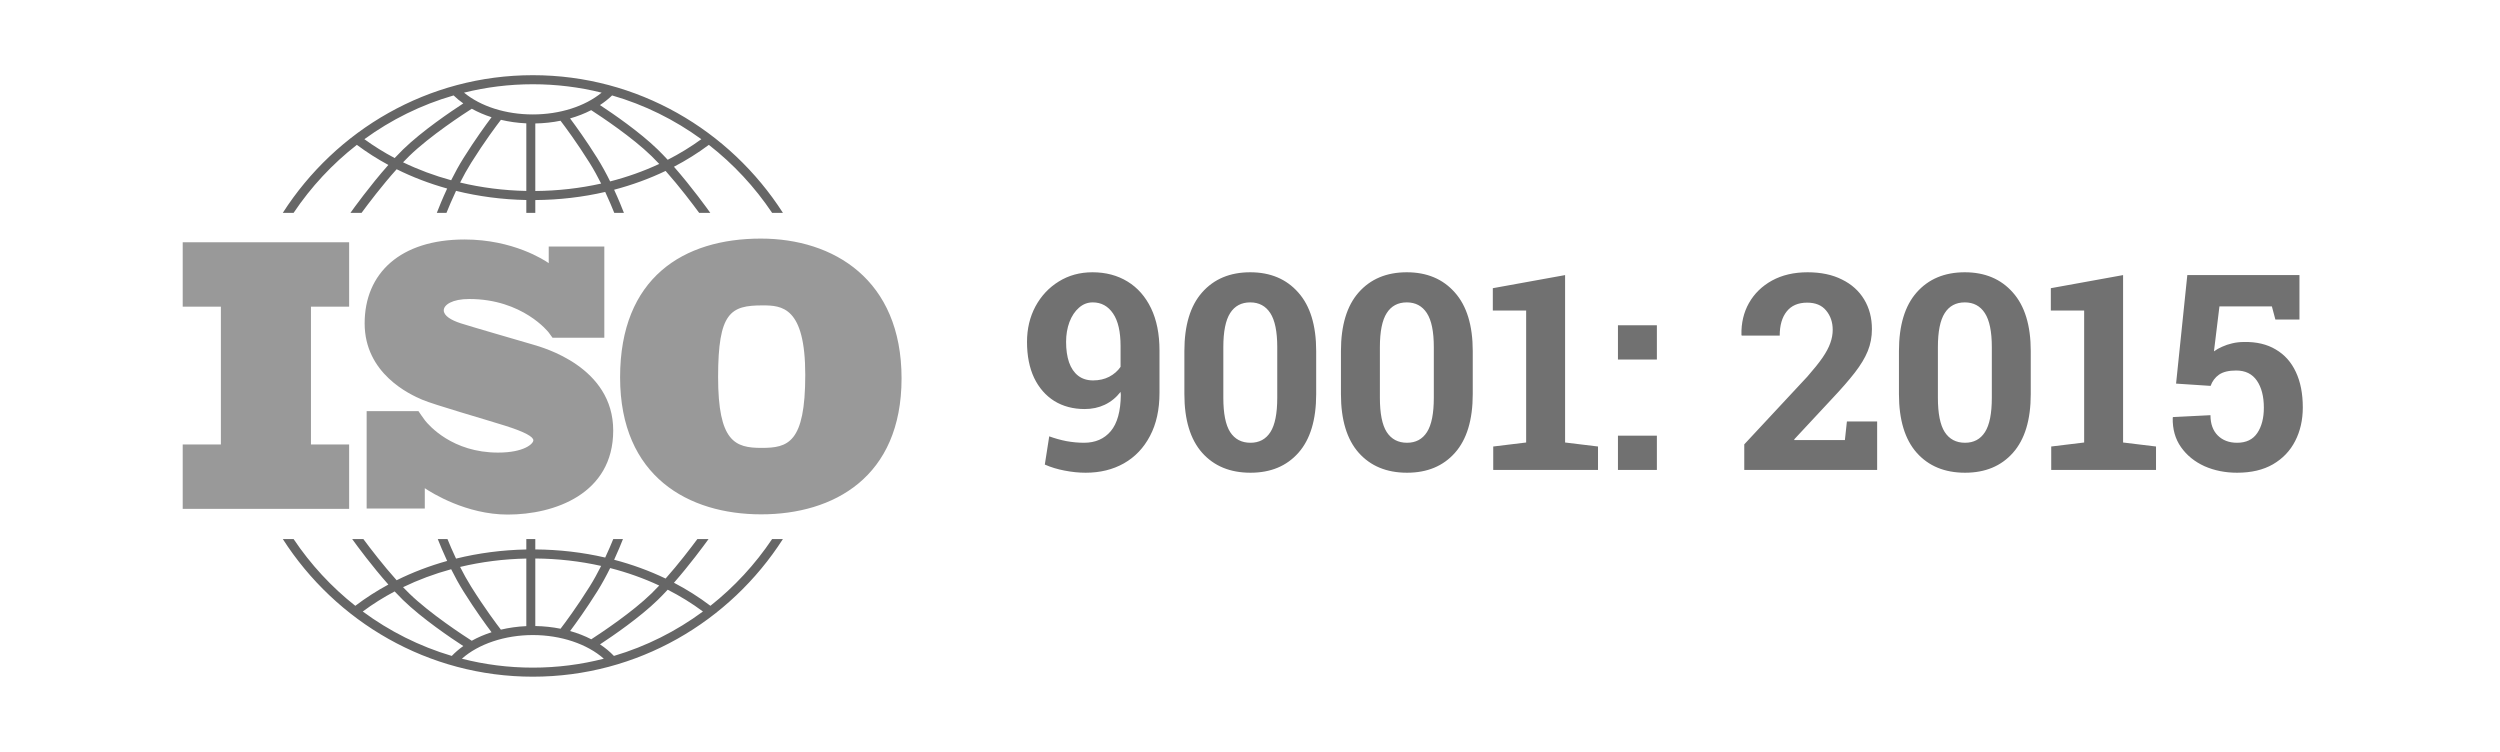
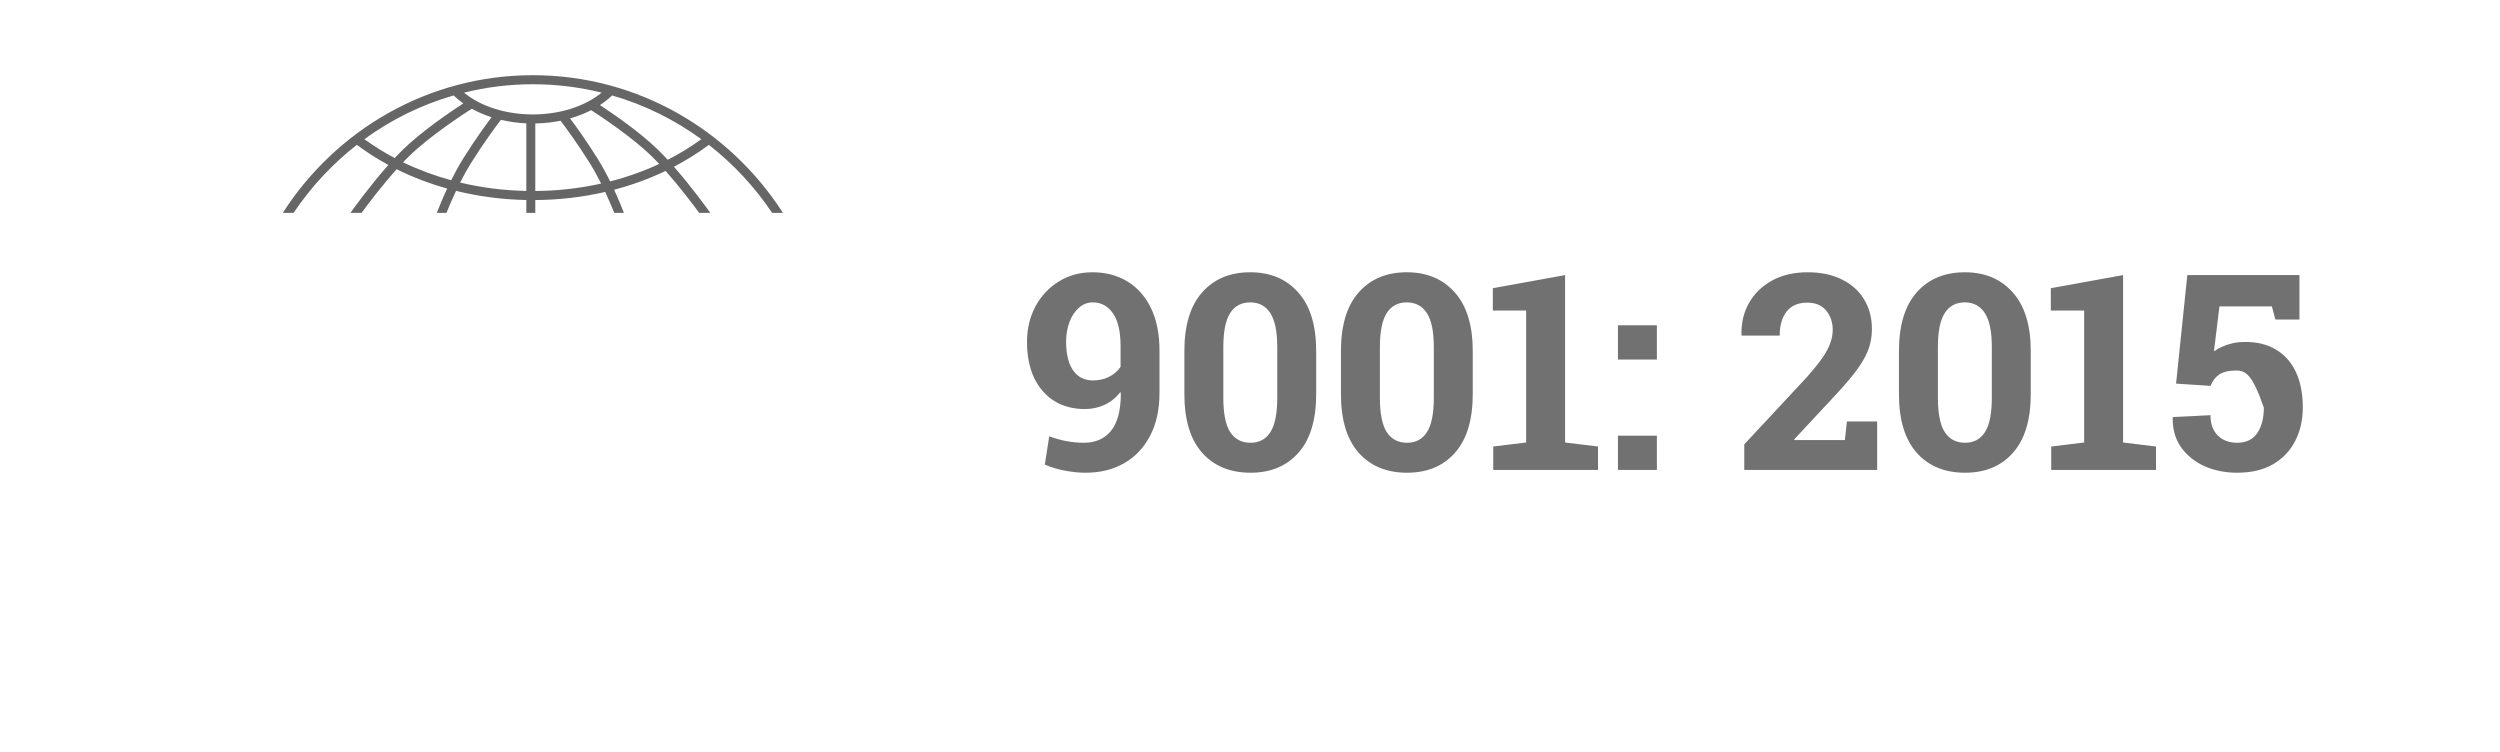
<svg xmlns="http://www.w3.org/2000/svg" width="133" height="40" viewBox="0 0 133 40" fill="none">
-   <path d="M24.713 12.741C27.299 12.741 28.966 13.841 29.192 13.999V13.115H32.15V17.969H29.395C29.345 17.896 29.196 17.696 29.189 17.686C29.189 17.686 27.817 15.907 24.962 15.907C24.056 15.907 23.608 16.219 23.608 16.511C23.609 16.802 24.007 17.034 24.494 17.194C24.983 17.355 27.798 18.168 28.345 18.329C28.892 18.49 32.623 19.516 32.623 22.902C32.623 26.289 29.479 27.375 27.012 27.375C24.801 27.375 22.959 26.214 22.599 25.972V27.055H19.506V21.871H22.261C22.312 21.945 22.387 22.054 22.419 22.102C22.447 22.145 22.529 22.256 22.599 22.351V22.354C22.819 22.634 24.069 24.078 26.494 24.078C27.887 24.078 28.374 23.606 28.374 23.425C28.374 23.244 27.966 22.992 26.852 22.641C25.738 22.289 23.131 21.546 22.464 21.265C21.797 20.983 19.399 19.877 19.399 17.204C19.399 14.531 21.3 12.741 24.713 12.741ZM40.477 12.693C44.337 12.694 47.963 14.863 47.963 20.129C47.963 25.395 44.337 27.363 40.494 27.363C36.651 27.363 32.989 25.377 32.989 20.074C32.989 14.771 36.363 12.693 40.477 12.693ZM18.574 16.314H16.543V23.644H18.574V27.07H9.72V23.644H11.751V16.314H9.72V12.888H18.574V16.314ZM40.566 16.247C38.871 16.247 38.203 16.612 38.203 20.056C38.203 23.5 39.105 23.828 40.513 23.828C41.92 23.828 42.84 23.572 42.84 19.946C42.84 16.32 41.595 16.247 40.566 16.247Z" fill="black" fill-opacity="0.4" />
  <path d="M15.62 11.323C16.544 9.944 17.681 8.722 18.985 7.706C19.512 8.1 20.072 8.457 20.661 8.775C19.674 9.887 18.79 11.118 18.644 11.323H19.236C19.591 10.84 20.327 9.866 21.102 9.003C21.949 9.424 22.85 9.768 23.789 10.03C23.539 10.566 23.35 11.035 23.239 11.323H23.753C23.872 11.026 24.045 10.612 24.261 10.154C25.46 10.45 26.716 10.616 28 10.641V11.324H28.478V10.643C29.753 10.634 31.002 10.487 32.197 10.211C32.4 10.646 32.564 11.039 32.678 11.323H33.192C33.085 11.046 32.907 10.603 32.671 10.094C33.627 9.842 34.545 9.507 35.41 9.093C36.155 9.933 36.852 10.857 37.195 11.323H37.787C37.645 11.124 36.807 9.956 35.854 8.871C36.509 8.529 37.13 8.14 37.711 7.706C39.014 8.722 40.151 9.944 41.076 11.323H41.651C38.826 6.92 33.918 4 28.348 4C22.777 4 17.87 6.92 15.045 11.323H15.62ZM24.002 9.589C23.109 9.345 22.251 9.026 21.443 8.635C21.552 8.519 21.662 8.408 21.771 8.302C22.878 7.224 24.698 6.04 25.098 5.785C25.422 5.964 25.775 6.116 26.151 6.237C25.859 6.624 25.286 7.409 24.661 8.405C24.418 8.792 24.197 9.199 24.002 9.589ZM28 10.158C26.791 10.134 25.608 9.982 24.478 9.711C24.654 9.362 24.852 9.003 25.065 8.663C25.784 7.516 26.433 6.654 26.649 6.374C27.08 6.477 27.534 6.541 28 6.562V10.158ZM28.478 10.161V6.568C28.938 6.56 29.389 6.511 29.82 6.423C30.067 6.746 30.685 7.576 31.366 8.663C31.59 9.02 31.797 9.399 31.981 9.766C30.855 10.017 29.679 10.152 28.478 10.161ZM32.46 9.651C32.258 9.243 32.026 8.813 31.77 8.405C31.178 7.46 30.631 6.705 30.328 6.3C30.727 6.186 31.105 6.039 31.451 5.86C32.012 6.223 33.639 7.307 34.66 8.302C34.796 8.434 34.933 8.575 35.071 8.721C34.245 9.106 33.37 9.418 32.46 9.651ZM37.311 7.405C36.751 7.813 36.152 8.179 35.522 8.501C35.345 8.31 35.168 8.126 34.992 7.955C34.037 7.024 32.614 6.048 31.917 5.59C32.154 5.435 32.371 5.263 32.564 5.077C34.289 5.574 35.89 6.37 37.311 7.405ZM28.348 4.482C29.609 4.482 30.835 4.638 32.008 4.929C31.118 5.659 29.783 6.088 28.348 6.088C26.906 6.088 25.575 5.661 24.686 4.929C25.86 4.638 27.086 4.482 28.348 4.482ZM24.132 5.077C24.289 5.229 24.461 5.371 24.647 5.502C24.016 5.913 22.461 6.96 21.439 7.955C21.292 8.098 21.144 8.25 20.996 8.408C20.431 8.109 19.892 7.775 19.385 7.405C20.806 6.37 22.407 5.574 24.132 5.077Z" fill="black" fill-opacity="0.6" />
-   <path d="M41.077 28.677C40.172 30.027 39.063 31.227 37.794 32.229C37.19 31.77 36.541 31.36 35.855 31.002C36.681 30.06 37.422 29.056 37.696 28.677H37.101C36.734 29.171 36.093 30.01 35.41 30.779C34.546 30.365 33.628 30.03 32.672 29.779C32.874 29.341 33.034 28.953 33.142 28.677H32.626C32.517 28.946 32.372 29.288 32.197 29.662C31.003 29.386 29.754 29.239 28.478 29.23V28.677H28V29.232C26.715 29.258 25.459 29.423 24.261 29.718C24.074 29.323 23.92 28.96 23.805 28.677H23.289C23.403 28.967 23.573 29.379 23.789 29.842C22.849 30.104 21.948 30.448 21.101 30.869C20.389 30.076 19.711 29.191 19.33 28.677H18.735C19.018 29.069 19.801 30.129 20.661 31.098C20.041 31.433 19.453 31.811 18.902 32.229C17.633 31.227 16.524 30.027 15.619 28.677H15.045C17.87 33.08 22.778 36 28.348 36C33.918 36 38.826 33.081 41.651 28.677L41.077 28.677ZM32.46 30.221C33.371 30.454 34.246 30.766 35.071 31.151C34.934 31.297 34.796 31.439 34.66 31.571C33.642 32.563 32.02 33.644 31.456 34.01C31.109 33.831 30.731 33.683 30.33 33.57C30.634 33.164 31.179 32.41 31.77 31.468C32.026 31.06 32.258 30.63 32.46 30.221ZM28.478 29.712C29.68 29.721 30.855 29.855 31.981 30.107C31.797 30.473 31.591 30.852 31.366 31.21C30.686 32.295 30.069 33.125 29.821 33.448C29.391 33.362 28.941 33.313 28.478 33.305V29.712H28.478ZM28 29.715V33.31C27.532 33.331 27.078 33.395 26.647 33.497C26.43 33.215 25.783 32.356 25.065 31.21C24.852 30.87 24.654 30.511 24.477 30.161C25.607 29.891 26.79 29.739 28 29.715ZM24.002 30.283C24.197 30.673 24.418 31.081 24.661 31.468C25.285 32.463 25.858 33.248 26.15 33.635C25.774 33.756 25.421 33.908 25.097 34.088C24.696 33.832 22.877 32.649 21.771 31.571C21.662 31.465 21.552 31.354 21.442 31.238C22.251 30.847 23.108 30.527 24.002 30.283ZM19.299 32.532C19.831 32.136 20.398 31.78 20.995 31.464C21.143 31.622 21.292 31.775 21.439 31.919C22.461 32.913 24.015 33.96 24.647 34.37C24.422 34.53 24.217 34.705 24.034 34.895C22.312 34.385 20.714 33.577 19.299 32.532ZM28.348 35.518C27.045 35.518 25.78 35.353 24.572 35.043C25.454 34.26 26.856 33.785 28.348 33.785C29.838 33.785 31.241 34.26 32.123 35.043C30.915 35.353 29.65 35.518 28.348 35.518ZM32.661 34.895C32.444 34.669 32.197 34.463 31.92 34.281C32.618 33.822 34.038 32.847 34.992 31.918C35.168 31.747 35.345 31.563 35.522 31.372C36.184 31.71 36.812 32.097 37.397 32.532C35.982 33.577 34.384 34.385 32.661 34.895Z" fill="black" fill-opacity="0.6" />
-   <path d="M57.755 25.149C57.395 25.149 57.022 25.111 56.638 25.036C56.258 24.964 55.907 24.858 55.584 24.715L55.819 23.213C56.118 23.322 56.424 23.408 56.737 23.469C57.056 23.526 57.366 23.555 57.67 23.555C58.273 23.555 58.747 23.348 59.094 22.936C59.44 22.523 59.618 21.88 59.628 21.006L59.614 20.85C59.381 21.149 59.101 21.377 58.773 21.533C58.451 21.685 58.095 21.761 57.706 21.761C57.093 21.761 56.555 21.619 56.09 21.334C55.629 21.044 55.271 20.634 55.015 20.102C54.763 19.566 54.637 18.928 54.637 18.187C54.637 17.49 54.787 16.861 55.086 16.301C55.39 15.741 55.803 15.299 56.325 14.977C56.851 14.649 57.449 14.485 58.119 14.485C58.826 14.485 59.447 14.649 59.984 14.977C60.52 15.304 60.938 15.779 61.237 16.4C61.536 17.022 61.685 17.772 61.685 18.65V20.899C61.685 21.792 61.517 22.556 61.18 23.192C60.847 23.828 60.385 24.314 59.791 24.651C59.203 24.983 58.524 25.149 57.755 25.149ZM58.154 20.238C58.472 20.238 58.757 20.173 59.008 20.045C59.26 19.912 59.462 19.737 59.614 19.518V18.408C59.614 17.644 59.481 17.067 59.215 16.678C58.949 16.284 58.588 16.087 58.133 16.087C57.858 16.087 57.613 16.182 57.4 16.372C57.186 16.557 57.017 16.811 56.894 17.134C56.776 17.452 56.716 17.803 56.716 18.187C56.716 18.605 56.768 18.968 56.873 19.276C56.982 19.585 57.143 19.822 57.357 19.988C57.57 20.154 57.836 20.238 58.154 20.238ZM66.526 25.149C65.444 25.149 64.587 24.796 63.956 24.089C63.325 23.377 63.009 22.335 63.009 20.964V18.678C63.009 17.312 63.322 16.272 63.949 15.56C64.58 14.844 65.434 14.485 66.512 14.485C67.584 14.485 68.436 14.844 69.067 15.56C69.703 16.272 70.021 17.312 70.021 18.678V20.964C70.021 22.335 69.706 23.377 69.075 24.089C68.448 24.796 67.599 25.149 66.526 25.149ZM66.526 23.555C66.991 23.555 67.345 23.365 67.587 22.985C67.829 22.606 67.95 21.998 67.95 21.163V18.465C67.95 17.639 67.826 17.036 67.58 16.657C67.333 16.277 66.977 16.087 66.512 16.087C66.042 16.087 65.686 16.277 65.444 16.657C65.202 17.036 65.081 17.639 65.081 18.465V21.163C65.081 21.998 65.202 22.606 65.444 22.985C65.691 23.365 66.051 23.555 66.526 23.555ZM74.855 25.149C73.773 25.149 72.916 24.796 72.285 24.089C71.654 23.377 71.338 22.335 71.338 20.964V18.678C71.338 17.312 71.652 16.272 72.278 15.56C72.909 14.844 73.763 14.485 74.841 14.485C75.913 14.485 76.765 14.844 77.397 15.56C78.032 16.272 78.35 17.312 78.35 18.678V20.964C78.35 22.335 78.035 23.377 77.404 24.089C76.777 24.796 75.928 25.149 74.855 25.149ZM74.855 23.555C75.32 23.555 75.674 23.365 75.916 22.985C76.158 22.606 76.279 21.998 76.279 21.163V18.465C76.279 17.639 76.156 17.036 75.909 16.657C75.662 16.277 75.306 16.087 74.841 16.087C74.371 16.087 74.015 16.277 73.773 16.657C73.531 17.036 73.41 17.639 73.41 18.465V21.163C73.41 21.998 73.531 22.606 73.773 22.985C74.02 23.365 74.38 23.555 74.855 23.555ZM79.44 25V23.754L81.191 23.541V16.521H79.418V15.332L83.263 14.635V23.541L85.014 23.754V25H79.44ZM86.075 25V23.178H88.146V25H86.075ZM86.075 19.127V17.305H88.146V19.127H86.075ZM92.795 25V23.64L96.155 20.031C96.496 19.642 96.765 19.307 96.959 19.027C97.154 18.742 97.291 18.484 97.372 18.251C97.458 18.014 97.5 17.779 97.5 17.547C97.5 17.143 97.384 16.801 97.151 16.521C96.924 16.241 96.587 16.101 96.141 16.101C95.661 16.101 95.298 16.258 95.051 16.571C94.805 16.88 94.681 17.307 94.681 17.853H92.659L92.645 17.81C92.631 17.183 92.764 16.621 93.044 16.123C93.329 15.62 93.737 15.221 94.268 14.927C94.805 14.633 95.436 14.485 96.162 14.485C96.874 14.485 97.484 14.614 97.992 14.87C98.504 15.121 98.898 15.475 99.173 15.931C99.448 16.386 99.586 16.913 99.586 17.511C99.586 17.924 99.513 18.313 99.365 18.678C99.218 19.039 98.988 19.421 98.675 19.825C98.362 20.228 97.958 20.691 97.465 21.213L95.45 23.377L95.464 23.413H98.148L98.255 22.423H99.864V25H92.795ZM104.541 25.149C103.459 25.149 102.602 24.796 101.971 24.089C101.34 23.377 101.024 22.335 101.024 20.964V18.678C101.024 17.312 101.337 16.272 101.964 15.56C102.595 14.844 103.449 14.485 104.527 14.485C105.599 14.485 106.451 14.844 107.082 15.56C107.718 16.272 108.036 17.312 108.036 18.678V20.964C108.036 22.335 107.721 23.377 107.089 24.089C106.463 24.796 105.613 25.149 104.541 25.149ZM104.541 23.555C105.006 23.555 105.36 23.365 105.602 22.985C105.844 22.606 105.965 21.998 105.965 21.163V18.465C105.965 17.639 105.841 17.036 105.594 16.657C105.348 16.277 104.992 16.087 104.527 16.087C104.057 16.087 103.701 16.277 103.459 16.657C103.217 17.036 103.096 17.639 103.096 18.465V21.163C103.096 21.998 103.217 22.606 103.459 22.985C103.706 23.365 104.066 23.555 104.541 23.555ZM109.125 25V23.754L110.877 23.541V16.521H109.104V15.332L112.948 14.635V23.541L114.7 23.754V25H109.125ZM119.014 25.149C118.382 25.149 117.803 25.033 117.277 24.801C116.755 24.563 116.339 24.226 116.031 23.79C115.722 23.353 115.575 22.831 115.589 22.224L115.604 22.188L117.597 22.088C117.597 22.549 117.727 22.909 117.988 23.17C118.249 23.427 118.591 23.555 119.014 23.555C119.498 23.555 119.856 23.382 120.089 23.035C120.321 22.689 120.437 22.24 120.437 21.69C120.437 21.092 120.314 20.612 120.067 20.252C119.82 19.891 119.453 19.711 118.964 19.711C118.57 19.711 118.266 19.784 118.053 19.931C117.844 20.078 117.694 20.278 117.604 20.529L115.767 20.408L116.365 14.635H122.331V16.998H121.05L120.864 16.301H118.074L117.782 18.693C117.91 18.598 118.057 18.515 118.223 18.444C118.389 18.368 118.567 18.308 118.757 18.265C118.952 18.218 119.158 18.194 119.377 18.194C120.041 18.18 120.606 18.313 121.071 18.593C121.541 18.868 121.897 19.267 122.139 19.789C122.386 20.311 122.509 20.94 122.509 21.675C122.509 22.34 122.374 22.936 122.103 23.462C121.837 23.984 121.443 24.397 120.921 24.701C120.404 25 119.768 25.149 119.014 25.149Z" fill="#717171" />
+   <path d="M57.755 25.149C57.395 25.149 57.022 25.111 56.638 25.036C56.258 24.964 55.907 24.858 55.584 24.715L55.819 23.213C56.118 23.322 56.424 23.408 56.737 23.469C57.056 23.526 57.366 23.555 57.67 23.555C58.273 23.555 58.747 23.348 59.094 22.936C59.44 22.523 59.618 21.88 59.628 21.006L59.614 20.85C59.381 21.149 59.101 21.377 58.773 21.533C58.451 21.685 58.095 21.761 57.706 21.761C57.093 21.761 56.555 21.619 56.09 21.334C55.629 21.044 55.271 20.634 55.015 20.102C54.763 19.566 54.637 18.928 54.637 18.187C54.637 17.49 54.787 16.861 55.086 16.301C55.39 15.741 55.803 15.299 56.325 14.977C56.851 14.649 57.449 14.485 58.119 14.485C58.826 14.485 59.447 14.649 59.984 14.977C60.52 15.304 60.938 15.779 61.237 16.4C61.536 17.022 61.685 17.772 61.685 18.65V20.899C61.685 21.792 61.517 22.556 61.18 23.192C60.847 23.828 60.385 24.314 59.791 24.651C59.203 24.983 58.524 25.149 57.755 25.149ZM58.154 20.238C58.472 20.238 58.757 20.173 59.008 20.045C59.26 19.912 59.462 19.737 59.614 19.518V18.408C59.614 17.644 59.481 17.067 59.215 16.678C58.949 16.284 58.588 16.087 58.133 16.087C57.858 16.087 57.613 16.182 57.4 16.372C57.186 16.557 57.017 16.811 56.894 17.134C56.776 17.452 56.716 17.803 56.716 18.187C56.716 18.605 56.768 18.968 56.873 19.276C56.982 19.585 57.143 19.822 57.357 19.988C57.57 20.154 57.836 20.238 58.154 20.238ZM66.526 25.149C65.444 25.149 64.587 24.796 63.956 24.089C63.325 23.377 63.009 22.335 63.009 20.964V18.678C63.009 17.312 63.322 16.272 63.949 15.56C64.58 14.844 65.434 14.485 66.512 14.485C67.584 14.485 68.436 14.844 69.067 15.56C69.703 16.272 70.021 17.312 70.021 18.678V20.964C70.021 22.335 69.706 23.377 69.075 24.089C68.448 24.796 67.599 25.149 66.526 25.149ZM66.526 23.555C66.991 23.555 67.345 23.365 67.587 22.985C67.829 22.606 67.95 21.998 67.95 21.163V18.465C67.95 17.639 67.826 17.036 67.58 16.657C67.333 16.277 66.977 16.087 66.512 16.087C66.042 16.087 65.686 16.277 65.444 16.657C65.202 17.036 65.081 17.639 65.081 18.465V21.163C65.081 21.998 65.202 22.606 65.444 22.985C65.691 23.365 66.051 23.555 66.526 23.555ZM74.855 25.149C73.773 25.149 72.916 24.796 72.285 24.089C71.654 23.377 71.338 22.335 71.338 20.964V18.678C71.338 17.312 71.652 16.272 72.278 15.56C72.909 14.844 73.763 14.485 74.841 14.485C75.913 14.485 76.765 14.844 77.397 15.56C78.032 16.272 78.35 17.312 78.35 18.678V20.964C78.35 22.335 78.035 23.377 77.404 24.089C76.777 24.796 75.928 25.149 74.855 25.149ZM74.855 23.555C75.32 23.555 75.674 23.365 75.916 22.985C76.158 22.606 76.279 21.998 76.279 21.163V18.465C76.279 17.639 76.156 17.036 75.909 16.657C75.662 16.277 75.306 16.087 74.841 16.087C74.371 16.087 74.015 16.277 73.773 16.657C73.531 17.036 73.41 17.639 73.41 18.465V21.163C73.41 21.998 73.531 22.606 73.773 22.985C74.02 23.365 74.38 23.555 74.855 23.555ZM79.44 25V23.754L81.191 23.541V16.521H79.418V15.332L83.263 14.635V23.541L85.014 23.754V25H79.44ZM86.075 25V23.178H88.146V25H86.075ZM86.075 19.127V17.305H88.146V19.127H86.075ZM92.795 25V23.64L96.155 20.031C96.496 19.642 96.765 19.307 96.959 19.027C97.154 18.742 97.291 18.484 97.372 18.251C97.458 18.014 97.5 17.779 97.5 17.547C97.5 17.143 97.384 16.801 97.151 16.521C96.924 16.241 96.587 16.101 96.141 16.101C95.661 16.101 95.298 16.258 95.051 16.571C94.805 16.88 94.681 17.307 94.681 17.853H92.659L92.645 17.81C92.631 17.183 92.764 16.621 93.044 16.123C93.329 15.62 93.737 15.221 94.268 14.927C94.805 14.633 95.436 14.485 96.162 14.485C96.874 14.485 97.484 14.614 97.992 14.87C98.504 15.121 98.898 15.475 99.173 15.931C99.448 16.386 99.586 16.913 99.586 17.511C99.586 17.924 99.513 18.313 99.365 18.678C99.218 19.039 98.988 19.421 98.675 19.825C98.362 20.228 97.958 20.691 97.465 21.213L95.45 23.377L95.464 23.413H98.148L98.255 22.423H99.864V25H92.795ZM104.541 25.149C103.459 25.149 102.602 24.796 101.971 24.089C101.34 23.377 101.024 22.335 101.024 20.964V18.678C101.024 17.312 101.337 16.272 101.964 15.56C102.595 14.844 103.449 14.485 104.527 14.485C105.599 14.485 106.451 14.844 107.082 15.56C107.718 16.272 108.036 17.312 108.036 18.678V20.964C108.036 22.335 107.721 23.377 107.089 24.089C106.463 24.796 105.613 25.149 104.541 25.149ZM104.541 23.555C105.006 23.555 105.36 23.365 105.602 22.985C105.844 22.606 105.965 21.998 105.965 21.163V18.465C105.965 17.639 105.841 17.036 105.594 16.657C105.348 16.277 104.992 16.087 104.527 16.087C104.057 16.087 103.701 16.277 103.459 16.657C103.217 17.036 103.096 17.639 103.096 18.465V21.163C103.096 21.998 103.217 22.606 103.459 22.985C103.706 23.365 104.066 23.555 104.541 23.555ZM109.125 25V23.754L110.877 23.541V16.521H109.104V15.332L112.948 14.635V23.541L114.7 23.754V25H109.125ZM119.014 25.149C118.382 25.149 117.803 25.033 117.277 24.801C116.755 24.563 116.339 24.226 116.031 23.79C115.722 23.353 115.575 22.831 115.589 22.224L115.604 22.188L117.597 22.088C117.597 22.549 117.727 22.909 117.988 23.17C118.249 23.427 118.591 23.555 119.014 23.555C119.498 23.555 119.856 23.382 120.089 23.035C120.321 22.689 120.437 22.24 120.437 21.69C119.82 19.891 119.453 19.711 118.964 19.711C118.57 19.711 118.266 19.784 118.053 19.931C117.844 20.078 117.694 20.278 117.604 20.529L115.767 20.408L116.365 14.635H122.331V16.998H121.05L120.864 16.301H118.074L117.782 18.693C117.91 18.598 118.057 18.515 118.223 18.444C118.389 18.368 118.567 18.308 118.757 18.265C118.952 18.218 119.158 18.194 119.377 18.194C120.041 18.18 120.606 18.313 121.071 18.593C121.541 18.868 121.897 19.267 122.139 19.789C122.386 20.311 122.509 20.94 122.509 21.675C122.509 22.34 122.374 22.936 122.103 23.462C121.837 23.984 121.443 24.397 120.921 24.701C120.404 25 119.768 25.149 119.014 25.149Z" fill="#717171" />
</svg>